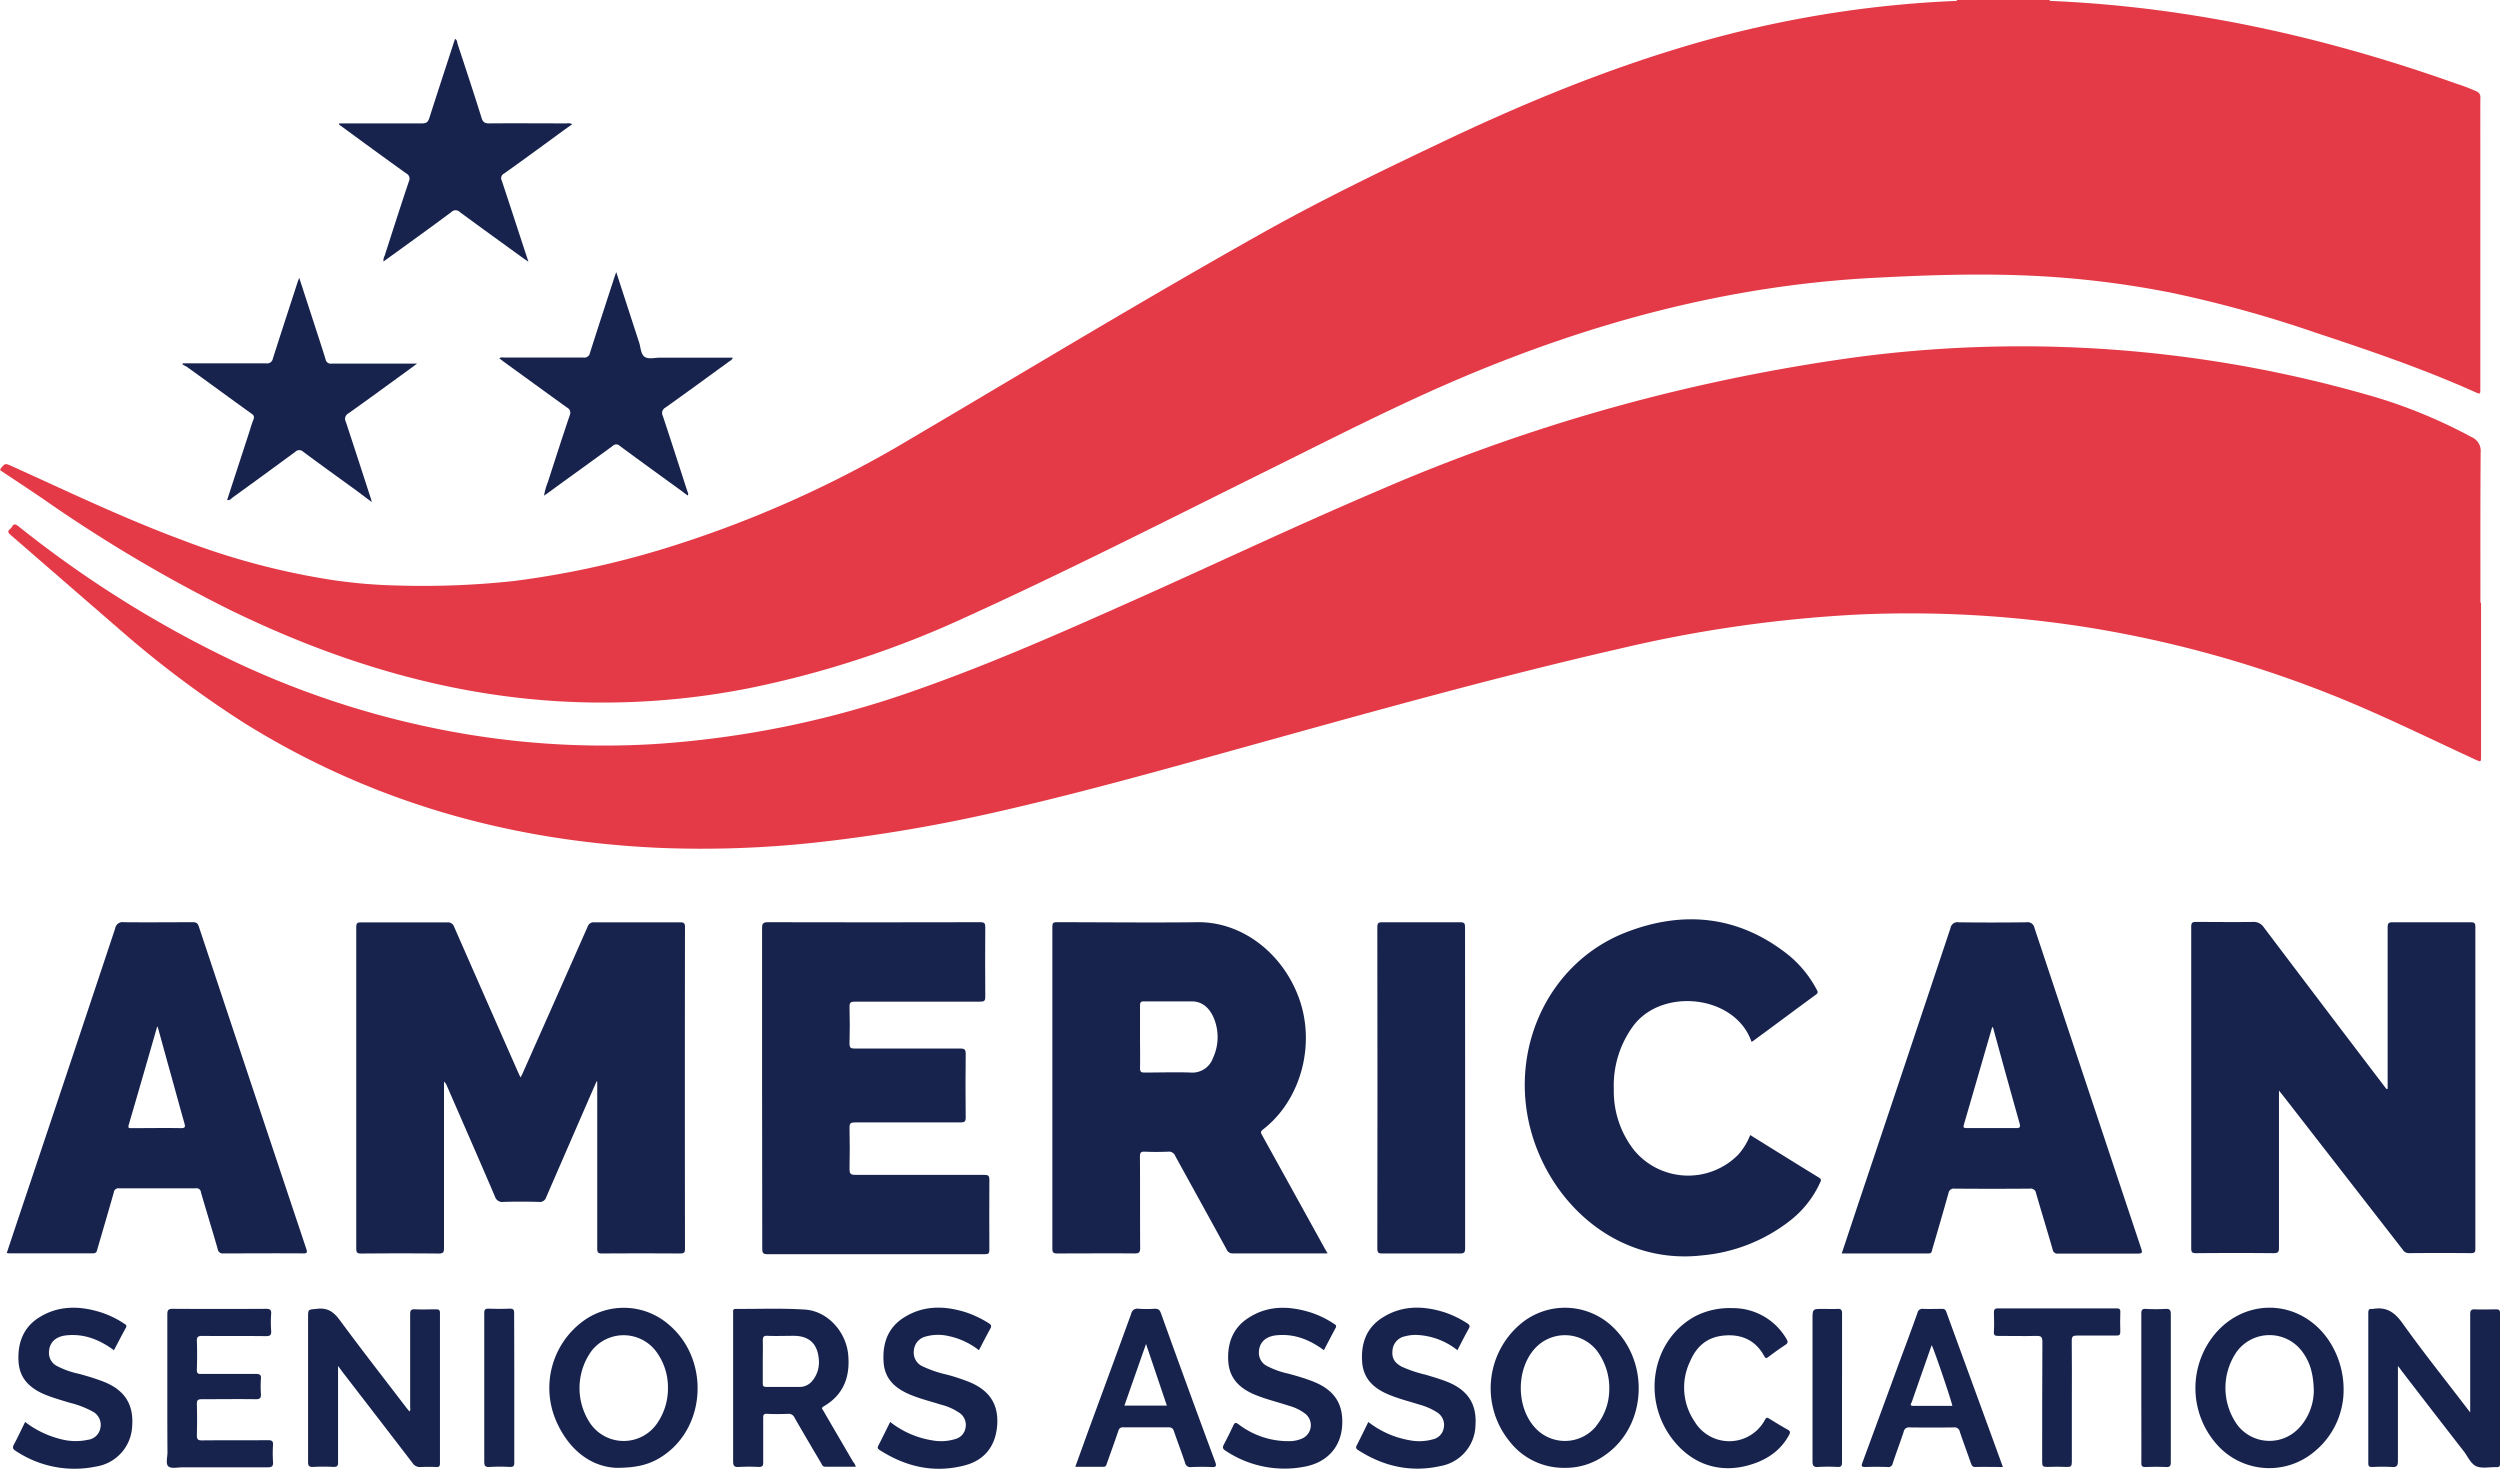
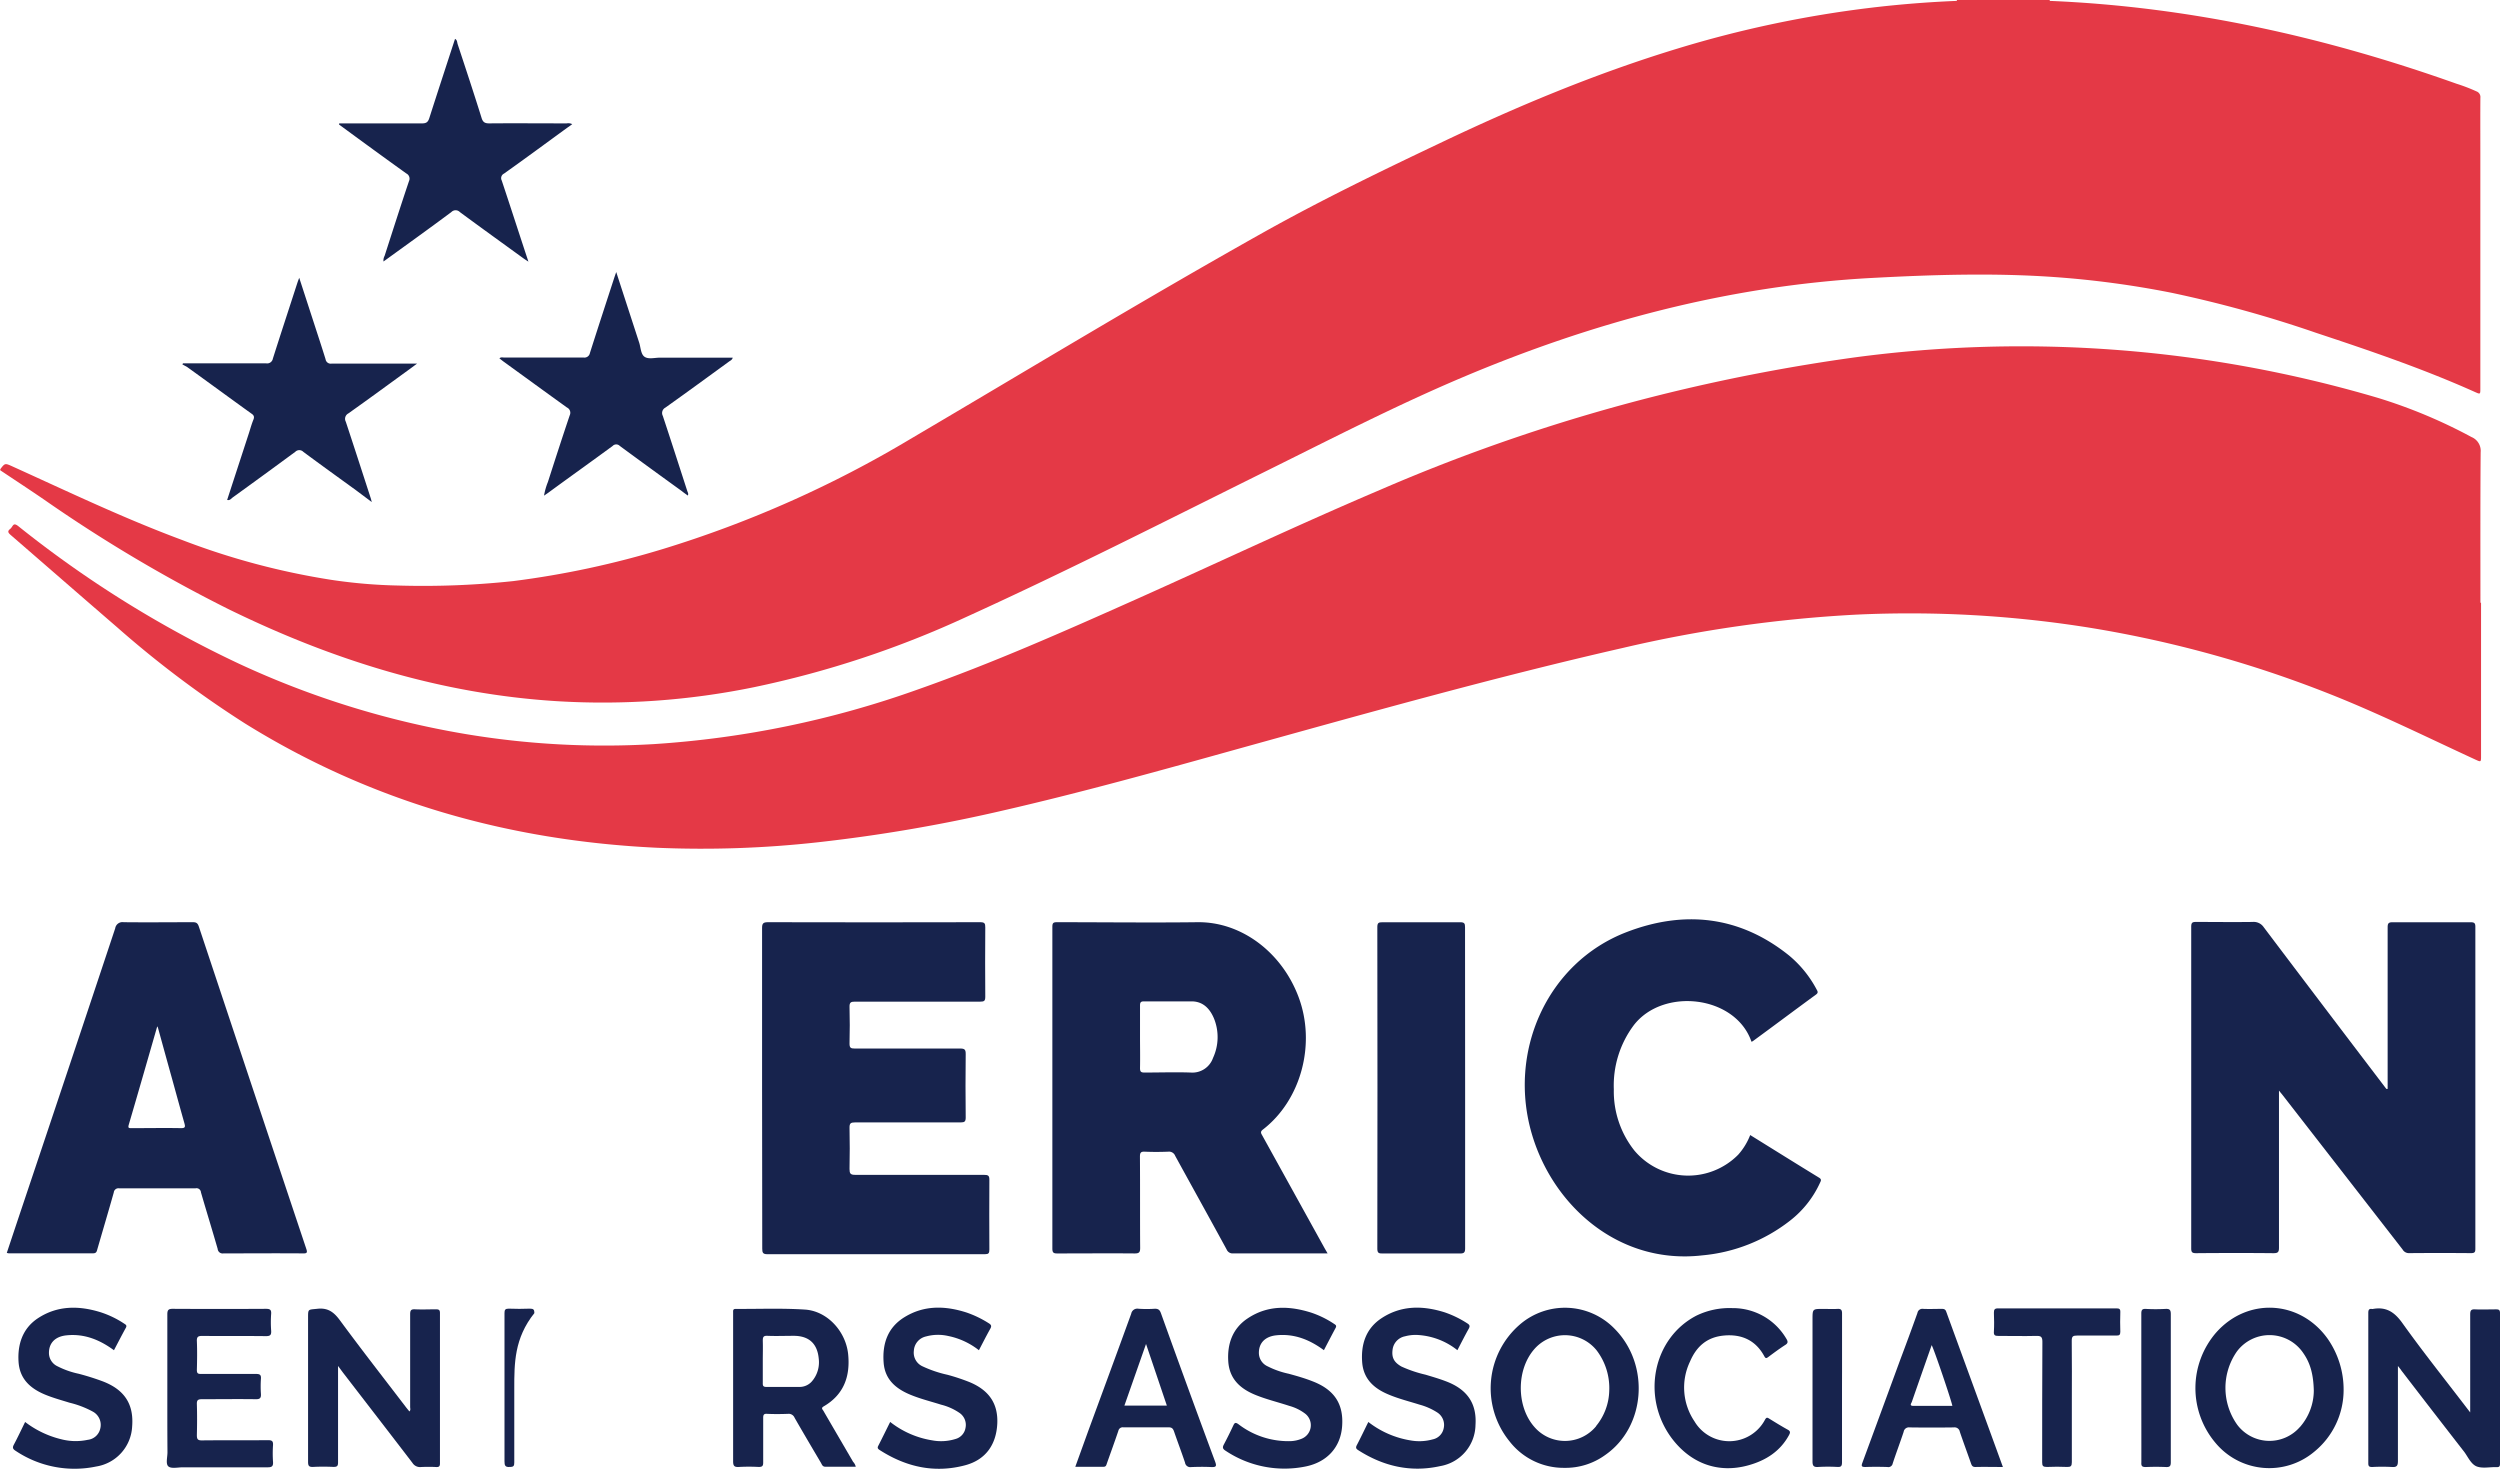
<svg xmlns="http://www.w3.org/2000/svg" viewBox="0 0 562.05 330.21">
  <path class="red-color" fill="#e43946" d="M557.64,22a1.36,1.36,0,0,0-.89-1.46,38.28,38.28,0,0,0-4.46-1.71C522.68,8.29,492.31,1.51,460.82.2c0-.07,0-.13,0-.2H439.94a1.36,1.36,0,0,0,0,.2q-9.65.39-19.23,1.53a251.79,251.79,0,0,0-43.6,9.2c-18.41,5.61-36.1,13-53.45,21.28C310.29,38.56,297,45,284.08,52.23c-26.75,15-53,30.92-79.48,46.51a251.86,251.86,0,0,1-55.44,24.65,202.8,202.8,0,0,1-33.76,7.25,190.85,190.85,0,0,1-25.86,1,116.46,116.46,0,0,1-15-1.27,163.64,163.64,0,0,1-33.68-9c-13-4.83-25.44-10.79-38-16.48-1.74-.79-1.74-.8-2.8.6v.24c3.28,2.19,6.59,4.36,9.85,6.59a332.1,332.1,0,0,0,41.62,24.71c23.3,11.38,47.66,19,73.69,20.61a169.15,169.15,0,0,0,44.22-3.13,221.31,221.31,0,0,0,47.89-15.85c22.78-10.36,45.07-21.72,67.49-32.83,14.46-7.16,28.8-14.55,43.66-20.86C358,72.45,388.6,64.23,420.81,62.49c13.71-.73,27.39-1.17,41.1-.2a211.87,211.87,0,0,1,26.33,3.54,272,272,0,0,1,32.47,9c12.07,4,24.09,8.09,35.71,13.3,1.21.54,1.21.55,1.21-.83v-53C557.63,30.2,557.61,26.08,557.64,22Z" />
  <path class="red-color" fill="#e43946" d="M557.79,135.52v34.41c0,1.42,0,1.42-1.25.85-11-5.07-21.92-10.49-33.24-14.94a259,259,0,0,0-53.15-14.66,255.73,255.73,0,0,0-52.8-3,297.78,297.78,0,0,0-52.46,7.48c-28.92,6.6-57.47,14.64-86,22.55-17.94,5-35.85,10-54,14.15a358.23,358.23,0,0,1-41,7,236.25,236.25,0,0,1-36.27,1.23c-33.23-1.58-64.28-10.35-92.63-28A231.52,231.52,0,0,1,26.42,141.1c-8-6.91-16-13.88-24-20.81-.53-.46-.84-.83-.15-1.36s.61-1.61,1.84-.64a248.84,248.84,0,0,0,49.65,30.94A198.86,198.86,0,0,0,104.51,165,188.64,188.64,0,0,0,147,167.29,217.38,217.38,0,0,0,206.37,155c16.77-5.9,33-13.1,49.24-20.35,18.21-8.14,36.25-16.69,54.62-24.5a405.93,405.93,0,0,1,62.86-21.32,417.9,417.9,0,0,1,43.8-8.47,283,283,0,0,1,117.74,9.1,115.44,115.44,0,0,1,21,8.79,3.36,3.36,0,0,1,2.07,3.44c-.09,11.27-.05,22.54-.05,33.81Z" />
  <path class="blue-color" fill="#17234d" d="M138.54,61.16C140.31,66.61,142,71.8,143.69,77c.37,1.12.36,2.67,1.26,3.24s2.24.17,3.4.17c5.43,0,10.86,0,16.38,0-.13.53-.57.68-.88.91-4.75,3.46-9.48,6.92-14.26,10.32a1.37,1.37,0,0,0-.58,1.85c1.87,5.63,3.68,11.28,5.51,16.92.1.29.31.57.12,1-.46-.33-.91-.64-1.35-1q-7-5.05-13.94-10.15a1.12,1.12,0,0,0-1.62,0c-4.82,3.55-9.68,7-14.53,10.56l-.89.61a14.75,14.75,0,0,1,.87-3.07c1.61-5,3.22-10,4.91-15a1.3,1.3,0,0,0-.62-1.74c-4.76-3.42-9.5-6.88-14.25-10.32-.31-.23-.61-.48-.94-.73.36-.35.73-.19,1.06-.19,6,0,11.91,0,17.87,0a1.24,1.24,0,0,0,1.41-1c1.82-5.72,3.69-11.44,5.55-17.15C138.25,62,138.35,61.71,138.54,61.16Z" />
  <path class="blue-color" fill="#17234d" d="M41.14,81.69c6.24,0,12.47,0,18.7,0a1.31,1.31,0,0,0,1.51-1.08c1.82-5.73,3.7-11.44,5.55-17.16.09-.26.19-.51.37-1l3.25,10c.9,2.77,1.81,5.53,2.67,8.3a1.17,1.17,0,0,0,1.33,1c5.88,0,11.75,0,17.63,0h1.61c-.88.65-1.46,1.09-2.06,1.52-4.46,3.24-8.9,6.5-13.39,9.68a1.37,1.37,0,0,0-.57,1.86c1.89,5.71,3.74,11.43,5.59,17.14.08.22.13.45.25.92L80,110.19c-3.94-2.86-7.9-5.7-11.81-8.61a1.27,1.27,0,0,0-1.81,0q-7,5.16-14,10.21c-.39.28-.72.8-1.31.6q2.46-7.55,4.91-15.06c.32-1,.59-2,1-3,.26-.65.07-1-.46-1.35-4.83-3.47-9.63-7-14.45-10.47L41,81.92Z" />
  <path class="blue-color" fill="#17234d" d="M76.26,27.74h1.15c5.83,0,11.67,0,17.5,0,1,0,1.34-.35,1.62-1.23,1.89-5.91,3.83-11.81,5.77-17.77.51.26.46.79.59,1.19,1.82,5.52,3.64,11,5.38,16.59.31,1,.78,1.22,1.75,1.22,5.79-.05,11.59,0,17.38,0a2,2,0,0,1,1.25.17c-.36.27-.65.5-1,.72-4.78,3.47-9.54,7-14.34,10.4a1.13,1.13,0,0,0-.51,1.55c2,6,3.93,12,6,18.25-.47-.32-.79-.51-1.08-.72-4.78-3.47-9.58-6.92-14.33-10.43a1.33,1.33,0,0,0-1.92,0c-5,3.73-10.12,7.39-15.25,11.11a2.1,2.1,0,0,1,.25-1.27c1.81-5.61,3.6-11.22,5.48-16.8A1.3,1.3,0,0,0,91.35,39c-5.06-3.63-10.09-7.3-15.12-11Z" />
-   <path class="blue-color" fill="#17234d" d="M134.12,243.11q-2.67,6.12-5.32,12.23c-2,4.6-4,9.19-6,13.81a1.49,1.49,0,0,1-1.68,1.06c-2.64-.07-5.28-.08-7.91,0a1.71,1.71,0,0,1-1.94-1.22c-3.54-8.27-7.16-16.51-10.75-24.76a2.85,2.85,0,0,0-.7-1.08v1.21q0,18.09,0,36.2c0,.95-.16,1.27-1.2,1.26-5.8-.06-11.6-.05-17.39,0-.87,0-1.14-.16-1.14-1.1q0-36.13,0-72.28c0-1,.34-1.07,1.16-1.07,6.44,0,12.87,0,19.31,0a1.46,1.46,0,0,1,1.56,1.06q7.2,16.41,14.43,32.8c.13.29.27.57.48,1,.21-.41.37-.69.5-1q7.31-16.42,14.57-32.87a1.43,1.43,0,0,1,1.58-1q9.58,0,19.18,0c.85,0,1.14.12,1.14,1.07q-.06,36.15,0,72.29c0,.92-.26,1.1-1.13,1.09q-8.75-.06-17.5,0c-.92,0-1.1-.24-1.1-1.12q0-18.75,0-37.52Z" />
  <path class="blue-color" fill="#17234d" d="M536.79,244.81v-1.16q0-17.55,0-35.12c0-.89.15-1.2,1.14-1.19,5.83,0,11.67,0,17.51,0,.81,0,1.07.19,1.07,1q0,36.2,0,72.39c0,.74-.12,1-1,1q-6.94-.06-13.91,0a1.61,1.61,0,0,1-1.44-.81l-26.9-34.62-.9-1.11v1.52c0,11.27,0,22.53,0,33.8,0,1-.25,1.23-1.24,1.23-5.79-.06-11.59-.05-17.38,0-.9,0-1.11-.21-1.11-1.11q0-36.13,0-72.27c0-.94.26-1.1,1.13-1.09,4.23,0,8.47.06,12.7,0a2.71,2.71,0,0,1,2.48,1.2q13.53,17.92,27.14,35.79c.14.19.28.37.43.55Z" />
  <path class="blue-color" fill="#17234d" d="M171.33,244.5c0-11.95,0-23.9,0-35.84,0-1,.21-1.33,1.3-1.33q23.86.06,47.73,0c1,0,1.16.27,1.15,1.18q-.06,7.8,0,15.59c0,.93-.26,1.09-1.13,1.09-9.39,0-18.79,0-28.18,0-.91,0-1.23.17-1.21,1.16.08,2.75.07,5.51,0,8.27,0,.91.25,1.12,1.14,1.11,7.91,0,15.83,0,23.74,0,1,0,1.25.24,1.24,1.24-.06,4.75-.05,9.51,0,14.26,0,.91-.24,1.11-1.13,1.11-7.91,0-15.83,0-23.74,0-1,0-1.27.21-1.25,1.23q.1,4.6,0,9.23c0,1,.18,1.34,1.29,1.33,9.63,0,19.26,0,28.9,0,1,0,1.27.16,1.25,1.2-.06,5.19,0,10.39,0,15.58,0,.83-.17,1.06-1,1.06q-24.47,0-48.93,0c-1,0-1.13-.38-1.13-1.24Q171.34,262.55,171.33,244.5Z" />
  <path class="blue-color" fill="#17234d" d="M393.77,234.21c-3.59-10.47-19.94-12.3-26.51-3.66a22.59,22.59,0,0,0-4.44,14.35,21.4,21.4,0,0,0,4.64,13.79,15.8,15.8,0,0,0,23.34.89,14.44,14.44,0,0,0,2.68-4.4c5.19,3.22,10.33,6.43,15.49,9.59.65.39.38.76.19,1.17a22.72,22.72,0,0,1-6.79,8.54,37.5,37.5,0,0,1-19.65,7.75c-18.43,2.14-33.27-10.73-38.2-26.85-5.73-18.73,3.24-38.9,21.11-45.8,12.94-5,25.48-3.72,36.64,5.28a25.26,25.26,0,0,1,6.14,7.59c.25.44.42.75-.15,1.16-4.74,3.46-9.45,7-14.17,10.45A1.87,1.87,0,0,1,393.77,234.21Z" />
  <path class="blue-color" fill="#17234d" d="M329.39,244.56q0,18,0,36.09c0,.94-.25,1.17-1.18,1.16-5.8,0-11.59,0-17.39,0-.81,0-1.17-.08-1.17-1.07q.06-36.15,0-72.29c0-.93.25-1.12,1.13-1.11,5.83,0,11.67,0,17.51,0,.94,0,1.08.28,1.08,1.13Q329.37,226.52,329.39,244.56Z" />
  <path class="blue-color" fill="#17234d" d="M297.8,280.63l-14-25.32c-.27-.49-.55-.85.12-1.36,8.59-6.61,12-19.27,8-29.86-3.77-10-12.83-16.87-22.68-16.76-10.55.13-21.1,0-31.65,0-.86,0-1,.26-1,1.08q0,36.14,0,72.27c0,.91.23,1.13,1.12,1.12,5.8,0,11.6-.05,17.39,0,1,0,1.23-.26,1.23-1.25-.05-6.83,0-13.66-.05-20.49,0-.86.15-1.19,1.1-1.14,1.75.08,3.52.07,5.27,0a1.48,1.48,0,0,1,1.56.95c3.84,7,7.73,14,11.57,21.05a1.44,1.44,0,0,0,1.47.87c6.44,0,12.87,0,19.31,0h1.91Zm-25.09-42.78a4.91,4.91,0,0,1-5,3.28c-3.46-.12-6.94,0-10.41,0-.8,0-1-.21-1-1,.05-2.35,0-4.71,0-7.06s0-4.63,0-7c0-.73.18-.95.93-.94,3.59,0,7.18,0,10.78,0,2.51.05,4,1.68,4.9,3.8A11.16,11.16,0,0,1,272.71,237.85Z" />
  <path class="blue-color" fill="#17234d" d="M68.84,280.71q-12.09-36.18-24.13-72.38c-.25-.75-.55-1-1.32-1-5.2,0-10.4.06-15.59,0a1.65,1.65,0,0,0-1.9,1.38q-10.21,30.71-20.51,61.4-1.93,5.76-3.86,11.56a2,2,0,0,0,.41.1c6.32,0,12.63,0,19,0,.74,0,.81-.43.95-.94,1.23-4.25,2.49-8.49,3.69-12.74a1.05,1.05,0,0,1,1.22-.93q8.58,0,17.15,0a1,1,0,0,1,1.23.91c1.23,4.25,2.54,8.47,3.76,12.72a1.11,1.11,0,0,0,1.3,1c6,0,11.91-.05,17.86,0C69.06,281.82,69.14,281.58,68.84,280.71ZM40.71,253.63c-3.71-.07-7.43,0-11.14,0-.59,0-.84,0-.62-.78,2.12-7.21,4.19-14.43,6.27-21.65,0-.11.09-.22.2-.47,1.13,4.1,2.22,8.07,3.32,12,.9,3.26,1.79,6.52,2.71,9.77C41.65,253.24,41.74,253.64,40.71,253.63Z" />
-   <path class="blue-color" fill="#17234d" d="M481.39,280.72q-12-36-24-72.1a1.56,1.56,0,0,0-1.83-1.27c-5.08.06-10.15.07-15.23,0a1.57,1.57,0,0,0-1.82,1.31q-10.26,30.76-20.58,61.51c-1.28,3.84-2.55,7.69-3.87,11.63,6.59,0,13.06,0,19.54,0,.74,0,.7-.53.82-.94,1.23-4.2,2.46-8.41,3.64-12.63a1.19,1.19,0,0,1,1.38-1q8.46.07,16.91,0a1.19,1.19,0,0,1,1.39,1c1.21,4.21,2.51,8.4,3.72,12.61a1.11,1.11,0,0,0,1.3,1c6,0,11.92,0,17.87,0C481.57,281.82,481.7,281.63,481.39,280.72Zm-28-27.11c-3.76,0-7.51,0-11.27,0-.54,0-.81-.06-.61-.73,2.11-7.23,4.19-14.46,6.29-21.68a1.48,1.48,0,0,1,.23-.36q3,11,6.06,21.88C454.23,253.39,454.1,253.62,453.35,253.61Z" />
  <path class="blue-color" fill="#17234d" d="M76,307.09v10.7c0,3.68,0,7.35,0,11,0,.78-.2,1-1,1-1.52-.07-3-.08-4.56,0-1,.05-1.18-.25-1.18-1.18,0-10.79,0-21.57,0-32.36,0-2,0-1.79,2-2,2.41-.3,3.78.7,5.16,2.58,4.88,6.63,9.94,13.11,14.93,19.64l.69.85c.34-.31.17-.69.17-1,0-6.95,0-13.9,0-20.85,0-.91.23-1.16,1.13-1.11,1.55.07,3.11,0,4.67,0,.65,0,.91.14.9.85q0,16.9,0,33.8c0,.63-.2.83-.82.81a33.46,33.46,0,0,0-3.47,0,2,2,0,0,1-1.89-.93c-5.19-6.78-10.42-13.54-15.63-20.31Z" />
  <path class="blue-color" fill="#17234d" d="M539.1,307.1c0,7.35,0,14.33,0,21.32,0,1-.17,1.48-1.33,1.39a40.92,40.92,0,0,0-4.43,0c-.64,0-.9-.11-.9-.83q0-16.9,0-33.81c0-.65.15-1,.86-.88h.12c3-.56,4.89.65,6.68,3.16,4.64,6.5,9.63,12.74,14.48,19.09.18.24.37.47.77,1V316c0-6.84,0-13.67,0-20.5,0-.91.23-1.18,1.13-1.13,1.55.07,3.12,0,4.67,0,.64,0,.9.12.9.84q0,16.9,0,33.81c0,.58-.1.85-.77.82-1.48-.05-3.09.34-4.4-.13s-2-2.11-2.84-3.26q-7.1-9.13-14.14-18.3C539.71,307.85,539.51,307.61,539.1,307.1Z" />
  <path class="blue-color" fill="#17234d" d="M37.62,312c0-5.51,0-11,0-16.54,0-1,.31-1.22,1.27-1.21q10.43.06,20.86,0c.89,0,1.29.15,1.21,1.16a25.52,25.52,0,0,0,0,3.71c.07,1-.18,1.28-1.22,1.27-4.75-.06-9.51,0-14.26-.05-.89,0-1.26.16-1.22,1.16.09,2.15.06,4.31,0,6.47,0,.74.19.93.93.92,4.12,0,8.23,0,12.35,0,.89,0,1.2.2,1.12,1.12a25,25,0,0,0,0,3.35c.06.91-.18,1.23-1.17,1.21-4-.06-8.07,0-12.1,0-.89,0-1.16.21-1.13,1.12.07,2.31.06,4.63,0,6.94,0,.9.17,1.21,1.14,1.2,5-.06,9.91,0,14.87-.05.91,0,1.16.24,1.11,1.13a27,27,0,0,0,0,3.71c.07,1-.22,1.27-1.23,1.26-6.36,0-12.71,0-19.06,0-1.11,0-2.57.36-3.23-.2s-.2-2.1-.21-3.2C37.61,321.58,37.62,316.79,37.62,312Z" />
  <path class="blue-color" fill="#17234d" d="M5.65,319.69a21.71,21.71,0,0,0,8.15,3.89,12.92,12.92,0,0,0,5.93.12,3.24,3.24,0,0,0,2.82-2.56,3.39,3.39,0,0,0-1.68-3.78,21.36,21.36,0,0,0-5.22-2c-1.87-.58-3.75-1.09-5.55-1.84-3.33-1.39-5.69-3.55-5.93-7.38s.86-7.41,4.26-9.71c4.49-3,9.39-2.93,14.35-1.36a21.49,21.49,0,0,1,5.14,2.51c.34.22.67.39.38.92-.92,1.67-1.79,3.37-2.68,5.06-3.24-2.38-6.71-3.78-10.75-3.34-2.55.28-3.95,1.81-3.86,4.13a3.31,3.31,0,0,0,1.92,2.82,19,19,0,0,0,4.72,1.67,56.72,56.72,0,0,1,5.46,1.72c4.87,1.87,7,5.12,6.6,10.14a9.59,9.59,0,0,1-8.08,9,23.78,23.78,0,0,1-18.08-3.5c-.59-.37-.83-.67-.44-1.4C4,323.13,4.79,321.43,5.65,319.69Z" />
  <path class="blue-color" fill="#17234d" d="M297.64,303.55c-3.24-2.39-6.72-3.78-10.77-3.34-2.54.29-3.94,1.82-3.84,4.15a3.31,3.31,0,0,0,1.94,2.81,19.29,19.29,0,0,0,4.73,1.67c1.8.49,3.6,1,5.35,1.69,4.95,1.89,7.08,5.14,6.68,10.2-.36,4.62-3.34,7.95-8.13,8.95a23.83,23.83,0,0,1-18.09-3.54c-.67-.42-.69-.79-.34-1.43q1.09-2.06,2.07-4.17c.31-.66.48-.85,1.2-.34A18.41,18.41,0,0,0,290.06,324a7.29,7.29,0,0,0,2.57-.54,3.28,3.28,0,0,0,.85-5.6,10.4,10.4,0,0,0-3.62-1.79c-2.57-.85-5.21-1.47-7.72-2.51-3.38-1.4-5.75-3.61-6-7.49s.93-7.4,4.36-9.67c4.49-3,9.34-2.85,14.27-1.3a21.51,21.51,0,0,1,5.14,2.52c.34.22.65.39.37.91C299.4,300.17,298.52,301.86,297.64,303.55Z" />
  <path class="blue-color" fill="#17234d" d="M307.63,319.69a20.84,20.84,0,0,0,9.47,4.14,11.17,11.17,0,0,0,5-.23,3.15,3.15,0,0,0,2.47-2.49,3.33,3.33,0,0,0-1.43-3.55,14.28,14.28,0,0,0-4-1.77c-2.35-.74-4.75-1.33-7-2.29-3.28-1.37-5.63-3.51-5.9-7.28-.28-4,.83-7.49,4.28-9.81,4.5-3,9.4-2.92,14.36-1.34a22.8,22.8,0,0,1,5,2.45c.57.35.63.64.31,1.22-.88,1.57-1.68,3.17-2.54,4.81a15.73,15.73,0,0,0-8.65-3.4,9,9,0,0,0-3.09.27,3.49,3.49,0,0,0-2.83,3c-.24,1.82.34,2.87,2,3.81a28.34,28.34,0,0,0,5.42,1.83c1.52.46,3.05.9,4.54,1.47,4.83,1.81,7,5,6.68,9.84a9.54,9.54,0,0,1-7.93,9.24c-6.62,1.47-12.74.05-18.4-3.56-.46-.29-.67-.54-.36-1.13C305.92,323.22,306.75,321.46,307.63,319.69Z" />
  <path class="blue-color" fill="#17234d" d="M220.08,303.56a16.38,16.38,0,0,0-6.89-3.2,10.24,10.24,0,0,0-5,.1,3.49,3.49,0,0,0-2.74,3.24,3.37,3.37,0,0,0,2,3.5,26.5,26.5,0,0,0,5.53,1.87,45.59,45.59,0,0,1,5,1.66c4.4,1.83,6.43,4.86,6.23,9.32-.23,4.77-2.64,8.12-7.15,9.35-6.93,1.87-13.34.42-19.3-3.41-.38-.25-.56-.46-.31-.94.91-1.77,1.78-3.56,2.68-5.37a20.46,20.46,0,0,0,9.45,4.14,10.83,10.83,0,0,0,5.21-.3,3.11,3.11,0,0,0,2.28-2.52,3.26,3.26,0,0,0-1.27-3.29,12.69,12.69,0,0,0-4.22-1.91c-2.28-.72-4.6-1.29-6.82-2.2-3.3-1.35-5.81-3.41-6.1-7.25-.32-4.24.89-7.88,4.66-10.21,4.43-2.74,9.17-2.6,13.95-1.07a23.52,23.52,0,0,1,5.05,2.44c.58.36.63.66.31,1.23C221.75,300.31,220.94,301.91,220.08,303.56Z" />
  <path class="blue-color" fill="#17234d" d="M389.47,294.09A13.91,13.91,0,0,1,401.62,301c.39.63.37,1-.29,1.39-1.31.85-2.56,1.78-3.81,2.71-.42.31-.59.32-.87-.19-1.93-3.58-5.08-5-9-4.66s-6.26,2.49-7.69,5.83a13.57,13.57,0,0,0,1,13.48,9.09,9.09,0,0,0,15.87-.42c.27-.45.44-.51.88-.23,1.39.86,2.78,1.72,4.21,2.51.65.35.57.68.29,1.21-2,3.68-5.24,5.72-9.14,6.8-6.76,1.89-13-.4-17.3-6.18-6.82-9.27-4.13-22.42,5.62-27.47A17,17,0,0,1,389.47,294.09Z" />
  <path class="blue-color" fill="#17234d" d="M465.79,315.08c0,4.56,0,9.11,0,13.66,0,.85-.24,1.09-1.07,1.06-1.51-.07-3-.07-4.55,0-.85,0-1.06-.23-1.05-1.06,0-9,0-18.05.05-27.08,0-1.14-.35-1.35-1.39-1.32-2.83.07-5.67,0-8.51,0-.72,0-1.08-.1-1-1,.08-1.39.05-2.8,0-4.19,0-.7.14-1,.92-1q13.29,0,26.6,0c.65,0,.93.12.9.84-.05,1.48-.05,3,0,4.43,0,.73-.27.85-.9.84-2.92,0-5.84,0-8.75,0-1,0-1.28.16-1.27,1.21C465.83,306.06,465.79,310.57,465.79,315.08Z" />
-   <path class="blue-color" fill="#17234d" d="M115.62,312.14c0,5.56,0,11.11,0,16.66,0,.75-.14,1-1,1a40.63,40.63,0,0,0-4.55,0c-1.07.08-1.2-.35-1.2-1.29,0-8.7,0-17.41,0-26.11,0-2.4,0-4.8,0-7.19,0-.73.17-1,.93-1,1.6.06,3.2.07,4.79,0,.8,0,1,.22,1,1C115.61,300.88,115.62,306.51,115.62,312.14Z" />
+   <path class="blue-color" fill="#17234d" d="M115.62,312.14c0,5.56,0,11.11,0,16.66,0,.75-.14,1-1,1c-1.07.08-1.2-.35-1.2-1.29,0-8.7,0-17.41,0-26.11,0-2.4,0-4.8,0-7.19,0-.73.17-1,.93-1,1.6.06,3.2.07,4.79,0,.8,0,1,.22,1,1C115.61,300.88,115.62,306.51,115.62,312.14Z" />
  <path class="blue-color" fill="#17234d" d="M481.41,312c0-5.55,0-11.1,0-16.66,0-.81.18-1.11,1-1.07a40.92,40.92,0,0,0,4.43,0c.95-.05,1.2.23,1.2,1.18,0,6.87,0,13.74,0,20.61,0,4.23,0,8.47,0,12.7,0,.84-.23,1.09-1.06,1.06q-2.28-.1-4.56,0c-.85,0-1.05-.22-1-1.05C481.43,323.16,481.41,317.57,481.41,312Z" />
  <path class="blue-color" fill="#17234d" d="M414.12,312.08c0,5.55,0,11.1,0,16.65,0,.83-.18,1.11-1,1.07a38.73,38.73,0,0,0-4.31,0c-1,.07-1.33-.18-1.32-1.27,0-10.62,0-21.25,0-31.87,0-2.39,0-2.39,2.33-2.39,1.08,0,2.16.05,3.24,0,.82-.06,1.08.2,1.07,1.05,0,4.35,0,8.7,0,13.06Z" />
  <path class="blue-color" fill="#17234d" d="M191.79,328.64c-2.22-3.82-4.46-7.64-6.68-11.47-.2-.34-.59-.6.09-1,4.56-2.65,6-6.83,5.47-11.82-.58-5.14-4.74-9.61-9.7-9.93-5.17-.34-10.38-.12-15.58-.15-.64,0-.57.4-.57.8v4.68c0,9.59,0,19.18,0,28.77,0,1.09.3,1.34,1.33,1.28a40.92,40.92,0,0,1,4.43,0c.83,0,1-.26,1-1,0-3.31,0-6.63,0-10,0-.7.12-1,.9-.94,1.56.07,3.12.06,4.68,0a1.43,1.43,0,0,1,1.48.88c1.94,3.39,3.93,6.75,5.92,10.12.23.39.34.89,1,.89,2.27,0,4.54,0,6.83,0A2.34,2.34,0,0,0,191.79,328.64Zm-9-18.41a3.67,3.67,0,0,1-3.07,1.58c-2.48,0-4.95,0-7.42,0-.75,0-.83-.3-.81-.91,0-1.63,0-3.27,0-4.9s.05-3,0-4.55c0-.86.13-1.18,1.08-1.13,2,.08,3.91,0,5.87,0,3.41,0,5.32,1.73,5.63,5.14A6.58,6.58,0,0,1,182.8,310.23Z" />
  <path class="blue-color" fill="#17234d" d="M363,298.74a15.53,15.53,0,0,0-21.26-1A18.92,18.92,0,0,0,339.34,324a15.38,15.38,0,0,0,12.36,6,15.17,15.17,0,0,0,9.19-2.89C370,320.77,371,306.81,363,298.74Zm-4.14,21.88a9.08,9.08,0,0,1-13.88.21c-4.1-4.63-4.1-12.93,0-17.56a9.14,9.14,0,0,1,14,.35,14,14,0,0,1,2.81,9.07A13,13,0,0,1,358.82,320.62Z" />
-   <path class="blue-color" fill="#17234d" d="M150.38,297.82a15.43,15.43,0,0,0-19.25-.83,18.64,18.64,0,0,0-6,22.67C128,326.12,133,329.78,138.58,330c5,0,7.89-.9,10.68-2.84C158.87,320.51,159.44,305.47,150.38,297.82Zm-2.57,22.07a9.12,9.12,0,0,1-15.14.07A14.26,14.26,0,0,1,133,303.7a9.14,9.14,0,0,1,14.36-.06,13.48,13.48,0,0,1,2.81,8.35A13.79,13.79,0,0,1,147.81,319.89Z" />
  <path class="blue-color" fill="#17234d" d="M523.32,301c-6.21-8.73-18-9.4-25.08-1.42a19.06,19.06,0,0,0-.16,24.8,15.72,15.72,0,0,0,22.21,2,17.89,17.89,0,0,0,6.6-13.87A19.94,19.94,0,0,0,523.32,301Zm-6.25,19.81a9.06,9.06,0,0,1-14.1-.5,14.3,14.3,0,0,1-.08-16.46,9.15,9.15,0,0,1,14.94.36c1.55,2.22,2.27,4.72,2.36,8.44A12.52,12.52,0,0,1,517.07,320.83Z" />
  <path class="blue-color" fill="#17234d" d="M437.54,294.86c-.19-.52-.51-.6-1-.6-1.4,0-2.8.06-4.19,0a1.12,1.12,0,0,0-1.27.92c-1.3,3.64-2.64,7.26-4,10.88q-4.17,11.38-8.36,22.75c-.3.8-.23,1,.66,1,1.64-.06,3.28-.05,4.92,0a1,1,0,0,0,1.22-.8c.78-2.38,1.67-4.72,2.46-7.1a1.18,1.18,0,0,1,1.34-1q5,.07,9.95,0a1.19,1.19,0,0,1,1.34,1c.81,2.37,1.68,4.72,2.51,7.09.17.48.33.82,1,.81,2-.05,4,0,6.17,0C446,318,441.76,306.45,437.54,294.86Zm-7.36,21.21c-1,0-.48-.56-.35-.93,1.46-4.21,2.94-8.42,4.45-12.73.54.95,4.44,12.45,4.65,13.66Z" />
  <path class="blue-color" fill="#17234d" d="M273.19,328.62Q267,311.94,261,295.23c-.25-.69-.55-1-1.35-1a27,27,0,0,1-3.71,0,1.39,1.39,0,0,0-1.62,1.12c-3.16,8.71-6.37,17.41-9.57,26.11l-3,8.3h6.36c.55,0,.61-.38.74-.76.86-2.44,1.75-4.87,2.58-7.32a1,1,0,0,1,1.1-.79c3.4,0,6.79,0,10.19,0,.76,0,1,.3,1.23.94.8,2.33,1.68,4.64,2.47,7a1.18,1.18,0,0,0,1.35,1c1.56-.07,3.12-.08,4.67,0C273.44,329.85,273.54,329.57,273.19,328.62ZM252.79,316l4.86-13.85c1.63,4.81,3.14,9.29,4.68,13.85Z" />
</svg>